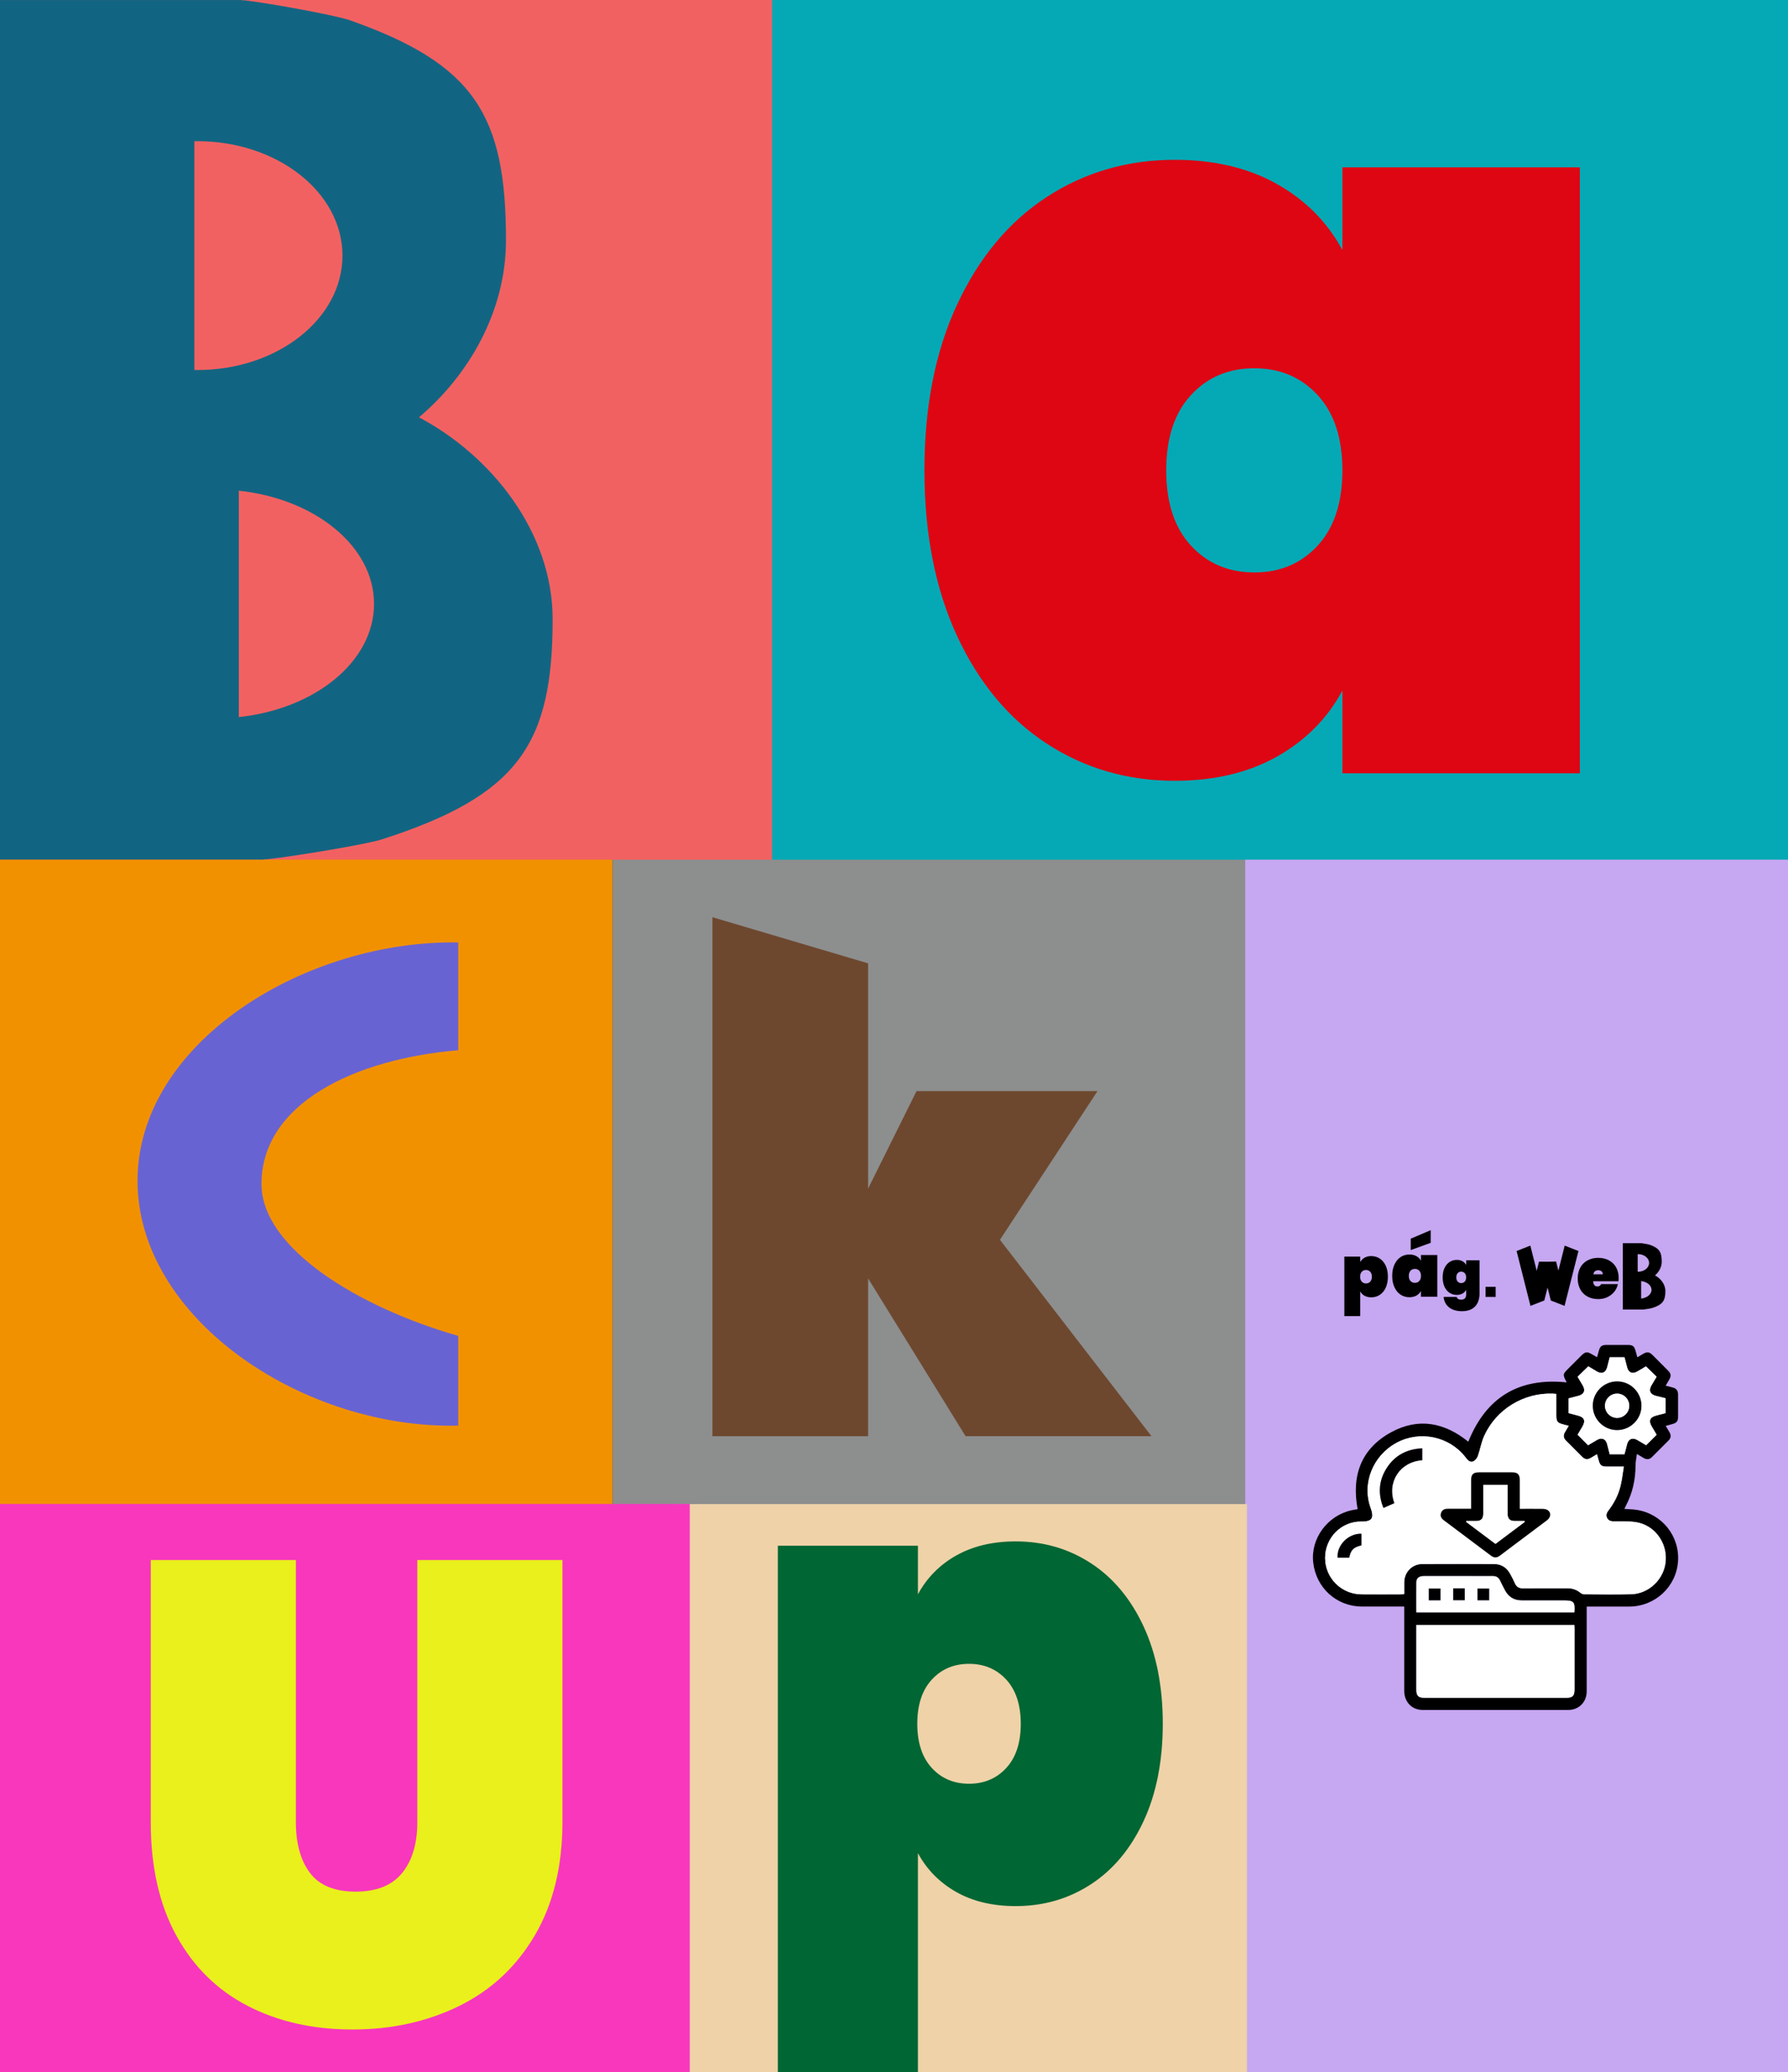
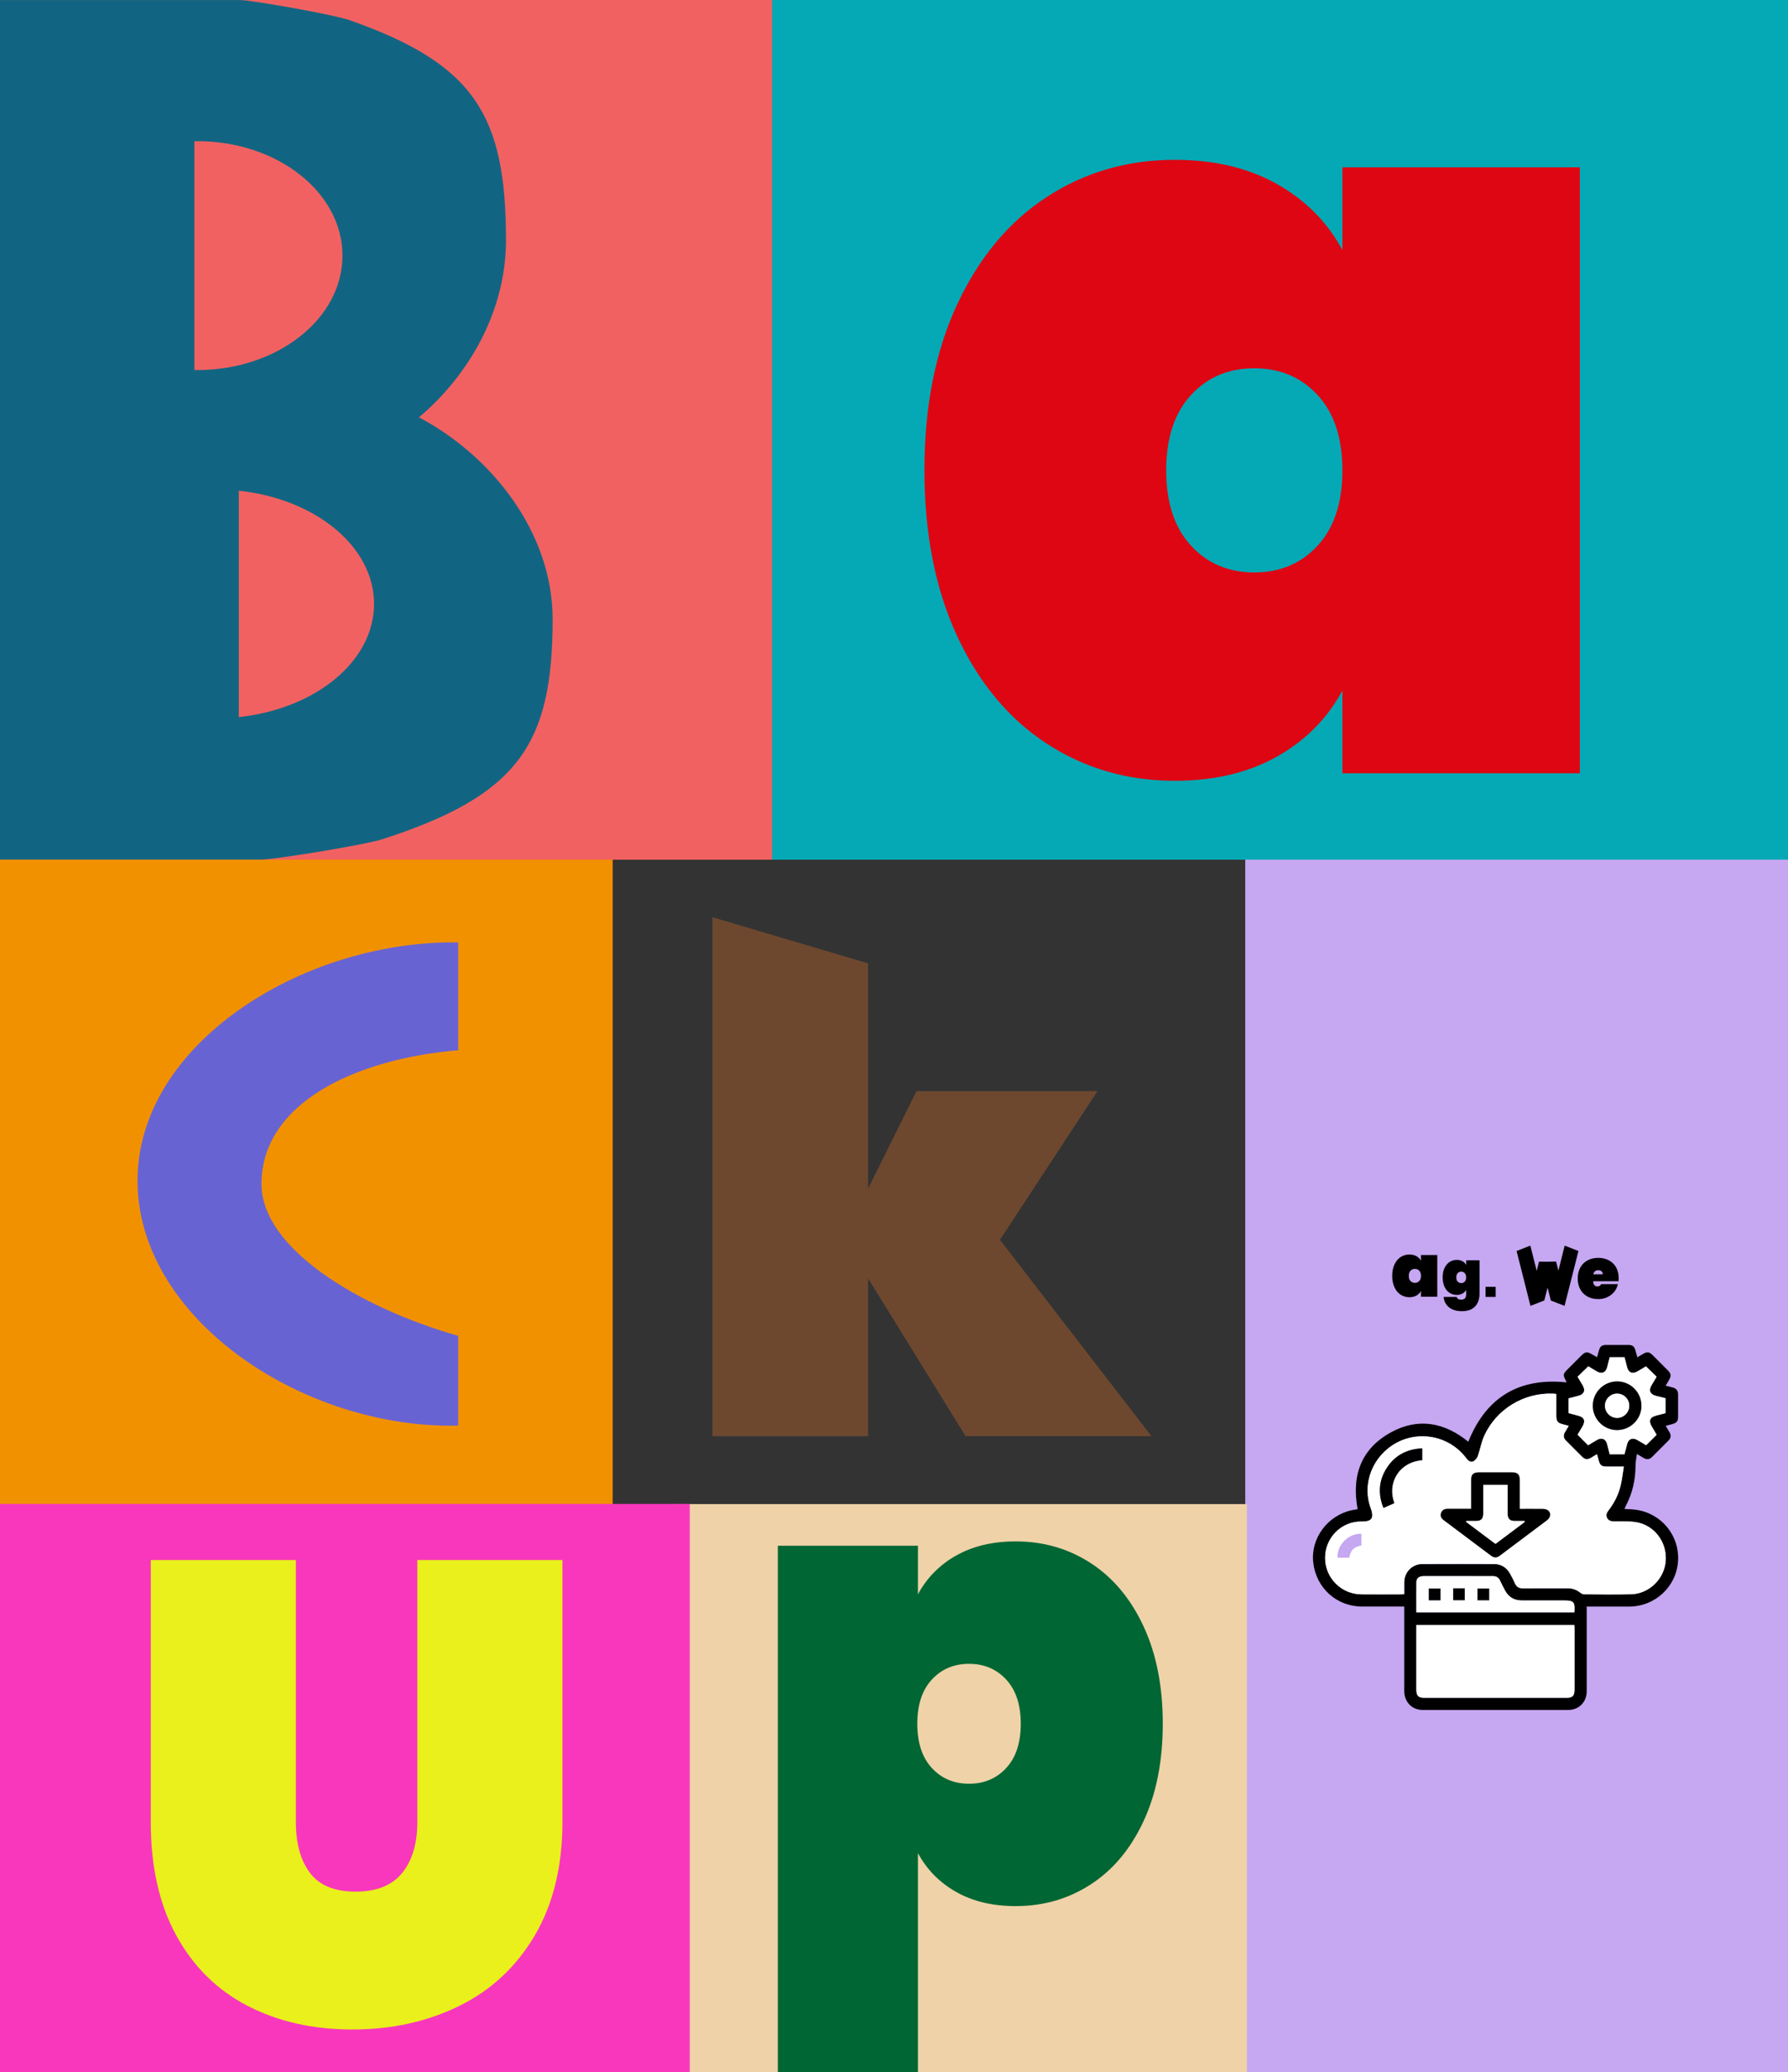
<svg xmlns="http://www.w3.org/2000/svg" id="Capa_1" data-name="Capa 1" version="1.1" viewBox="0 0 535 620">
  <rect x="0" y="0" width="535" height="620" fill="#333333" stroke="none" />
  <defs>
    <style> .cls-1 { fill: #8d8e8e; } .cls-1, .cls-2, .cls-3, .cls-4, .cls-5, .cls-6, .cls-7, .cls-8, .cls-9, .cls-10, .cls-11, .cls-12, .cls-13, .cls-14, .cls-15 { stroke-width: 0px; } .cls-2 { fill: #de0613; } .cls-3 { fill: #6863d3; } .cls-4 { fill: #c6a7f2; } .cls-5 { fill: #e9f01b; } .cls-6 { fill: #126582; } .cls-7 { fill: #000; } .cls-8 { fill: #f26161; } .cls-9 { fill: #f837bd; } .cls-10 { fill: #063; } .cls-11 { fill: #04a9b5; } .cls-12 { fill: #f29100; } .cls-13 { fill: #fff; } .cls-14 { fill: #6d482f; } .cls-15 { fill: #efd2a8; } </style>
  </defs>
  <rect class="cls-12" y="257.23" width="183.32" height="195.75" />
-   <rect class="cls-1" x="183.32" y="257.23" width="191.06" height="195.75" />
  <rect class="cls-4" x="372.6" y="251.77" width="162.4" height="368.23" />
  <rect class="cls-15" x="201.15" y="450.03" width="171.96" height="169.97" />
  <rect class="cls-8" y="0" width="231.23" height="257.23" />
  <rect class="cls-11" x="231.01" y="0" width="303.99" height="257.23" />
  <rect class="cls-9" y="449.99" width="206.39" height="170.01" />
  <g>
-     <path class="cls-7" d="M495.21,381.6c1.14-.96,2.01-2.44,2.01-4.09,0-2.88-.73-4.06-3.6-5.07-.33-.12-1.92-.4-2.4-.46h-5.65v19.84h6.17c.53-.05,2.27-.33,2.64-.46,3.13-1.01,3.93-2.19,3.93-5.07,0-2.02-1.41-3.78-3.08-4.66v-.02ZM490.02,375.24h.07c1.84,0,3.35,1.18,3.35,2.64s-1.49,2.64-3.35,2.64h-.07v-5.29.02ZM491.05,388.53v-5.22c1.76.18,3.12,1.29,3.12,2.62s-1.36,2.42-3.12,2.62v-.02Z" />
    <polygon class="cls-7" points="468.18 372.7 466.3 380.18 465.61 377.46 462.91 377.52 460.5 377.49 459.81 380.24 457.9 372.7 453.79 374.31 457.94 390.73 462.05 389.12 462.08 389.12 463.06 385.25 464.03 389.11 464.03 389.09 464.03 389.12 468.14 390.73 472.3 374.31 468.18 372.7" />
    <path class="cls-7" d="M484.3,383.36h-7.61c.07,1.04.5,1.56,1.29,1.56.51,0,.88-.23,1.11-.7h5c-.17.85-.53,1.62-1.08,2.29-.55.68-1.24,1.21-2.07,1.61s-1.74.58-2.73.58c-1.19,0-2.25-.25-3.18-.75-.93-.5-1.66-1.21-2.17-2.14s-.78-2.02-.78-3.28.27-2.34.78-3.28c.51-.93,1.24-1.64,2.17-2.14.93-.5,1.99-.75,3.18-.75s2.25.25,3.18.73c.93.5,1.66,1.19,2.17,2.1s.78,1.99.78,3.22c0,.33-.02.65-.07.94h.02ZM479.58,381.29c0-.4-.13-.7-.38-.91-.25-.2-.58-.31-.96-.31-.85,0-1.33.4-1.48,1.21h2.82v.02Z" />
    <g>
-       <path class="cls-7" d="M408.28,376.31c.56-.31,1.23-.48,2.02-.48.94,0,1.79.25,2.54.73.76.5,1.34,1.21,1.79,2.14.43.93.65,2.04.65,3.3s-.22,2.37-.65,3.3-1.03,1.64-1.79,2.14c-.76.5-1.61.73-2.54.73-.78,0-1.46-.17-2.02-.48s-.99-.76-1.29-1.31v7.41h-4.74v-17.8h4.74v1.64c.3-.55.73-.99,1.29-1.31h0ZM409.99,380.51c-.33-.35-.75-.53-1.26-.53s-.93.18-1.26.53c-.33.35-.5.86-.5,1.49s.17,1.14.5,1.49c.33.35.75.53,1.26.53s.93-.18,1.26-.53c.33-.35.5-.86.5-1.49s-.17-1.14-.5-1.49Z" />
      <rect class="cls-7" x="444.51" y="385.03" width="3.02" height="3.02" />
      <g>
-         <path class="cls-7" d="M428.09,371.86l-5.97,2.17v-3.41l5.97-2.54v3.78Z" />
        <path class="cls-7" d="M417.25,378.34c.45-.96,1.06-1.71,1.84-2.22.78-.51,1.66-.76,2.64-.76.81,0,1.51.17,2.1.5.6.33,1.04.78,1.34,1.36v-1.71h4.89v12.48h-4.89v-1.71c-.31.58-.76,1.03-1.34,1.36-.6.33-1.29.5-2.1.5-.98,0-1.86-.25-2.64-.76s-1.39-1.24-1.84-2.22c-.45-.96-.68-2.1-.68-3.41s.23-2.45.68-3.41v.02ZM424.67,380.21c-.33-.36-.78-.55-1.31-.55s-.96.18-1.31.55c-.33.36-.51.88-.51,1.54s.17,1.18.51,1.54c.33.36.78.55,1.31.55s.96-.18,1.31-.55c.33-.36.51-.88.51-1.54s-.17-1.18-.51-1.54Z" />
      </g>
      <path class="cls-7" d="M437.6,377.37c.48.27.85.65,1.11,1.11v-1.39h3.99v10.03c0,.96-.18,1.82-.53,2.6-.35.78-.91,1.41-1.69,1.89-.78.46-1.77.71-3,.71-1.64,0-2.93-.38-3.89-1.14-.96-.76-1.51-1.81-1.64-3.12h3.94c.12.53.55.8,1.31.8.46,0,.85-.12,1.11-.36s.4-.7.4-1.36v-1.21c-.25.46-.63.85-1.11,1.11s-1.06.41-1.72.41c-.8,0-1.51-.22-2.15-.63-.65-.41-1.14-1.03-1.51-1.81-.36-.8-.55-1.72-.55-2.8s.18-2.01.55-2.8.88-1.39,1.51-1.81c.65-.41,1.36-.63,2.15-.63.66,0,1.24.13,1.72.41v-.02ZM438.28,380.94c-.28-.3-.63-.45-1.06-.45s-.8.15-1.06.45c-.28.3-.41.73-.41,1.26s.13.96.41,1.26c.28.3.63.45,1.06.45s.8-.15,1.06-.45c.28-.3.41-.73.41-1.26s-.13-.96-.41-1.26Z" />
    </g>
  </g>
  <path class="cls-3" d="M137.11,399.7c-29.65-8.47-58.87-26.16-58.87-45.43,0-23.99,27.66-37.42,58.87-40.03v-32.26c-.54,0-1.08-.01-1.63-.01-45.67,0-94.33,30.67-94.33,71.31s48.01,73.3,93.68,73.3c.76,0,1.52,0,2.28-.03v-26.85Z" />
  <path class="cls-6" d="M125.37,124.86c14.84-12.53,26.03-31.66,26.03-52.98,0-37.47-9.48-52.7-46.72-65.82-4.39-1.55-25.07-5.25-31.33-5.93-.4-.04-.79-.07-1.19-.08v-.04H0v257.17h78.82v-.04c.43-.01.86-.04,1.3-.08,6.83-.68,29.42-4.39,34.21-5.93,40.67-13.12,51.03-28.35,51.03-65.82,0-26.16-18.41-49.02-39.99-60.44ZM58.16,42.26c.29,0,.58-.02.87-.02,23.99,0,43.44,15.33,43.44,34.24s-19.45,34.24-43.44,34.24c-.29,0-.58-.01-.87-.02V42.26ZM71.45,214.56v-67.74c22.89,2.44,40.47,16.67,40.47,33.87s-17.57,31.43-40.47,33.87Z" />
  <path class="cls-2" d="M286.42,91.06c6.54-14.04,15.48-24.76,26.84-32.15,11.36-7.39,24.11-11.09,38.26-11.09,11.78,0,21.97,2.41,30.54,7.23,8.57,4.82,15.11,11.41,19.61,19.77v-24.76h71.05v181.32h-71.05v-24.76c-4.5,8.36-11.04,14.95-19.61,19.77-8.57,4.82-18.76,7.23-30.54,7.23-14.15,0-26.9-3.7-38.26-11.09-11.36-7.39-20.31-18.11-26.84-32.15-6.54-14.04-9.81-30.59-9.81-49.67s3.26-35.63,9.81-49.67ZM394.28,118.23c-4.93-5.35-11.25-8.04-18.97-8.04s-14.04,2.68-18.97,8.04c-4.93,5.36-7.39,12.86-7.39,22.5s2.46,17.15,7.39,22.51c4.93,5.36,11.25,8.04,18.97,8.04s14.03-2.68,18.97-8.04c4.93-5.36,7.39-12.86,7.39-22.51s-2.47-17.14-7.39-22.5Z" />
  <path class="cls-14" d="M288.92,429.72l-29.17-47.21v47.21h-46.58v-155.28l46.58,13.8v67.4l14.5-29.18h54.14l-29.19,44.5,45.33,58.75h-55.61Z" />
  <path class="cls-10" d="M286.08,465.45c4.97-2.83,10.92-4.25,17.84-4.25,8.31,0,15.8,2.17,22.47,6.51,6.67,4.34,11.93,10.64,15.77,18.88,3.84,8.25,5.76,17.97,5.76,29.17s-1.92,20.93-5.76,29.17c-3.84,8.25-9.1,14.54-15.77,18.88-6.67,4.34-14.16,6.51-22.47,6.51-6.92,0-12.87-1.42-17.84-4.25-4.98-2.83-8.78-6.7-11.42-11.61v65.52h-41.92v-157.48h41.92v14.54c2.64-4.91,6.45-8.78,11.42-11.61ZM301.09,502.55c-2.9-3.14-6.61-4.72-11.14-4.72s-8.25,1.58-11.14,4.72c-2.9,3.15-4.34,7.55-4.34,13.22s1.45,10.07,4.34,13.22c2.9,3.15,6.61,4.72,11.14,4.72s8.24-1.57,11.14-4.72c2.9-3.14,4.34-7.55,4.34-13.22s-1.45-10.07-4.34-13.22Z" />
  <path class="cls-5" d="M88.53,466.77v78.39c0,6.42,1.41,11.49,4.22,15.23,2.81,3.73,7.37,5.6,13.65,5.6s10.93-1.87,13.95-5.6c3.01-3.73,4.52-8.81,4.52-15.23v-78.39h43.42v78.39c0,13.23-2.75,24.53-8.25,33.89-5.5,9.37-13.03,16.4-22.59,21.12-9.56,4.72-20.24,7.07-32.02,7.07s-22.23-2.36-31.34-7.07c-9.11-4.71-16.21-11.72-21.32-21.02-5.11-9.3-7.66-20.63-7.66-33.99v-78.39h43.42Z" />
  <g>
    <path class="cls-7" d="M474.77,480.69c0,3.28,0,6.39,0,9.5,0,5.31.02,10.62,0,15.93-.02,3.13-2.35,5.51-5.46,5.51-14.56.02-29.12.02-43.68,0-3.15,0-5.45-2.42-5.45-5.63-.02-7.93,0-15.85,0-23.78,0-.45,0-.9,0-1.53-.45,0-.85,0-1.24,0-3.83,0-7.66.02-11.49,0-7.56-.05-13.65-5.59-14.51-13.17-.81-7.14,4.18-13.99,11.41-15.62.62-.14,1.25-.23,1.88-.34-1.88-10.04,1.02-18.14,10.1-23.06,8.13-4.4,15.95-2.86,23.01,2.88,5.33-13.26,15.08-19.23,29.4-17.76,0,.05.03-.03,0-.08-1.19-2.31-1.18-2.34.65-4.17,1.21-1.21,2.41-2.41,3.62-3.62,1.39-1.38,1.83-1.43,3.56-.4.39.23.78.45,1.3.75.19-.69.37-1.32.54-1.95.36-1.33.86-1.72,2.27-1.73,2.16,0,4.32-.01,6.48,0,1.37,0,1.86.41,2.23,1.77.17.61.33,1.22.53,1.93.6-.36,1.11-.67,1.63-.97,1.27-.75,1.91-.7,2.94.31,1.54,1.52,3.07,3.05,4.58,4.59.96.98,1.03,1.64.34,2.84-.32.55-.64,1.1-1.01,1.72.8.21,1.49.37,2.18.56,1.07.29,1.53,1,1.53,2.1-.02,2.2,0,4.4,0,6.6,0,1.37-.41,1.87-1.76,2.24-.61.17-1.22.33-1.94.53.41.69.79,1.3,1.14,1.92.49.85.45,1.68-.25,2.4-1.68,1.7-3.36,3.39-5.07,5.07-.72.7-1.55.72-2.4.23-.61-.36-1.22-.73-2.04-1.22-.16,1.26-.41,2.33-.41,3.4,0,4.29-.91,8.34-2.91,12.14-.14.26-.26.54-.43.9,1.26.09,2.45.1,3.62.28,7.6,1.14,12.97,7.83,12.43,15.45-.53,7.56-6.86,13.44-14.55,13.49-3.79.02-7.58,0-11.37,0-.41,0-.82,0-1.35,0ZM465.67,417.07c-.43-.04-.73-.08-1.02-.09-8.74-.3-16.93,4.67-20.54,12.65-.86,1.91-1.2,4.05-1.9,6.04-.21.6-.73,1.23-1.28,1.54-.73.4-1.47,0-1.99-.65-.17-.21-.33-.42-.49-.62-4.87-6.2-13.63-8-20.59-4.23-7.01,3.8-10.41,12.08-7.71,19.51,1.21,3.32.06,4.06-2.82,4.04-6.03-.06-10.82,4.89-10.82,10.86,0,5.97,4.78,10.84,10.81,10.92,4.06.05,8.11.01,12.17,0,.21,0,.42-.06.69-.1,0-1.23-.02-2.4,0-3.57.06-3.05,2.39-5.4,5.44-5.41,7.13-.03,14.25-.02,21.38,0,2.2,0,3.84,1.03,4.89,2.96.51.93,1.01,1.87,1.43,2.84.47,1.08,1.24,1.49,2.41,1.48,4.44-.04,8.87,0,13.31-.02,1.46,0,2.74.44,3.88,1.37.29.24.72.44,1.09.44,4.66.02,9.33.09,13.99-.01,5.49-.12,10.08-4.65,10.43-10.12.36-5.61-3.54-10.68-9.02-11.47-2.08-.3-4.23-.19-6.35-.22-.92-.01-1.75-.12-2.2-1.06-.42-.88-.05-1.59.49-2.29,1.67-2.19,2.92-4.62,3.56-7.3.44-1.84.65-3.75.98-5.74-1.88,0-3.43,0-4.98,0-1.74,0-2.15-.33-2.6-2.05-.14-.52-.29-1.05-.45-1.65-.7.42-1.29.76-1.87,1.11-.89.53-1.74.48-2.49-.26-1.67-1.65-3.33-3.32-4.98-4.99-.7-.71-.78-1.53-.29-2.39.36-.64.75-1.27,1.17-1.97-.63-.16-1.11-.28-1.58-.41-1.83-.47-2.13-.86-2.13-2.76,0-2.08,0-4.17,0-6.38ZM423.8,486.19c0,.46,0,.8,0,1.13,0,6.06,0,12.13,0,18.19,0,1.91.57,2.48,2.53,2.48,14.1,0,28.2,0,42.29,0,1.93,0,2.5-.57,2.5-2.5,0-6.06,0-12.13,0-18.19,0-.36-.03-.73-.05-1.11h-47.27ZM492.48,408.82c-.84.5-1.71,1.04-2.6,1.54-1.46.82-2.6.35-3.03-1.26-.27-1.01-.52-2.02-.77-3.01h-4.43c-.13.52-.26.99-.38,1.47-.13.51-.25,1.03-.39,1.54-.44,1.6-1.59,2.08-3.04,1.26-.91-.52-1.8-1.07-2.6-1.55-1.12,1.09-2.14,2.09-3.2,3.11.25.43.49.85.74,1.27.27.46.56.9.82,1.36.85,1.51.37,2.63-1.33,3.08-.98.26-1.96.51-2.93.76v4.42c.94.25,1.85.49,2.76.72,1.97.51,2.4,1.57,1.35,3.35-.48.81-.96,1.62-1.41,2.38,1.07,1.08,2.08,2.1,3.14,3.16.9-.53,1.79-1.09,2.71-1.61,1.38-.78,2.55-.3,2.97,1.23.28,1.01.52,2.04.78,3.08h4.42c.14-.52.28-1.03.41-1.53.13-.51.24-1.03.39-1.54.44-1.53,1.58-2.01,2.97-1.24.92.51,1.82,1.07,2.71,1.6,1.06-1.05,2.07-2.07,3.15-3.13-.47-.79-.95-1.6-1.43-2.41-1.05-1.78-.62-2.84,1.35-3.35.91-.23,1.82-.47,2.74-.71v-4.45c-1.01-.25-1.96-.48-2.91-.73-1.7-.45-2.19-1.57-1.33-3.08.5-.89,1.04-1.75,1.57-2.63-1.06-1.03-2.09-2.03-3.21-3.12ZM423.81,482.43h47.26c.23-3.13-.16-3.56-3.16-3.56-4.21,0-8.41.01-12.62,0-2.24-.01-3.92-1.03-4.98-3-.52-.97-1.01-1.95-1.48-2.94-.44-.93-1.12-1.35-2.16-1.34-2.43.03-4.85,0-7.28,0-4.47,0-8.95,0-13.42,0-1.36,0-2.14.61-2.16,1.8-.04,2.99-.01,5.98-.01,9.04Z" />
    <path class="cls-13" d="M465.67,417.07c0,2.21,0,4.29,0,6.38,0,1.9.3,2.29,2.13,2.76.48.12.95.24,1.58.41-.42.7-.8,1.33-1.17,1.97-.49.86-.41,1.68.29,2.39,1.65,1.67,3.31,3.33,4.98,4.99.75.74,1.59.79,2.49.26.58-.35,1.17-.69,1.87-1.11.17.6.32,1.13.45,1.65.45,1.72.86,2.04,2.6,2.05,1.55,0,3.1,0,4.98,0-.33,1.99-.53,3.9-.98,5.74-.64,2.68-1.89,5.11-3.56,7.3-.54.7-.91,1.41-.49,2.29.45.94,1.27,1.05,2.2,1.06,2.12.03,4.27-.09,6.35.22,5.48.79,9.38,5.86,9.02,11.47-.35,5.47-4.94,10-10.43,10.12-4.66.1-9.33.04-13.99.01-.37,0-.8-.2-1.09-.44-1.14-.93-2.41-1.37-3.88-1.37-4.44.01-8.87-.02-13.31.02-1.17.01-1.94-.4-2.41-1.48-.42-.97-.92-1.91-1.43-2.84-1.05-1.93-2.69-2.96-4.89-2.96-7.13-.02-14.25-.03-21.38,0-3.05.01-5.38,2.37-5.44,5.41-.02,1.17,0,2.34,0,3.57-.26.04-.47.1-.69.1-4.06,0-8.11.04-12.17,0-6.03-.08-10.81-4.95-10.81-10.92,0-5.97,4.8-10.92,10.82-10.86,2.88.03,4.03-.72,2.82-4.04-2.71-7.43.7-15.71,7.71-19.51,6.96-3.77,15.72-1.97,20.59,4.23.16.21.33.42.49.62.53.66,1.26,1.04,1.99.65.55-.3,1.07-.94,1.28-1.54.7-1.99,1.04-4.13,1.9-6.04,3.61-7.97,11.8-12.95,20.54-12.65.3.01.59.05,1.02.09ZM417.21,449.76c-2.3-6.3,1.63-12.37,8.35-12.85v-3.56c-4.61.2-8.22,2.1-10.67,5.95-2.37,3.73-2.63,7.68-.94,11.89,1.13-.5,2.16-.95,3.26-1.43ZM407.36,458.91c-3.88-.14-7.43,3.43-7.12,7.16h3.47c.48-2.34,1.24-3.1,3.65-3.68v-3.48Z" />
    <path class="cls-13" d="M423.8,486.19h47.27c.02.38.05.75.05,1.11,0,6.06,0,12.13,0,18.19,0,1.93-.57,2.5-2.5,2.5-14.1,0-28.2,0-42.29,0-1.95,0-2.53-.56-2.53-2.48,0-6.06,0-12.13,0-18.19,0-.34,0-.68,0-1.13Z" />
    <path class="cls-13" d="M492.48,408.82c1.12,1.09,2.15,2.09,3.21,3.12-.52.88-1.06,1.74-1.57,2.63-.86,1.51-.37,2.63,1.33,3.08.95.25,1.91.48,2.91.73v4.45c-.92.24-1.83.48-2.74.71-1.98.51-2.41,1.57-1.35,3.35.48.81.96,1.62,1.43,2.41-1.07,1.07-2.09,2.08-3.15,3.13-.89-.53-1.79-1.09-2.71-1.6-1.39-.77-2.53-.29-2.97,1.24-.15.51-.25,1.03-.39,1.54-.13.5-.27,1.01-.41,1.53h-4.42c-.26-1.04-.5-2.06-.78-3.08-.42-1.53-1.59-2.01-2.97-1.23-.92.52-1.82,1.08-2.71,1.61-1.05-1.06-2.06-2.08-3.14-3.16.45-.77.94-1.57,1.41-2.38,1.05-1.78.62-2.84-1.35-3.35-.91-.24-1.82-.48-2.76-.72v-4.42c.98-.25,1.96-.5,2.93-.76,1.7-.45,2.18-1.57,1.33-3.08-.26-.46-.55-.91-.82-1.36-.25-.42-.49-.85-.74-1.27,1.05-1.03,2.08-2.02,3.2-3.11.8.48,1.69,1.03,2.6,1.55,1.45.83,2.59.35,3.04-1.26.14-.51.26-1.03.39-1.54.12-.48.25-.95.38-1.47h4.43c.25.98.49,2,.77,3.01.44,1.61,1.58,2.08,3.03,1.26.89-.5,1.75-1.04,2.6-1.54ZM483.94,413.33c-4.03-.04-7.33,3.22-7.35,7.24-.02,3.98,3.19,7.26,7.15,7.32,4.03.06,7.37-3.18,7.41-7.18.04-4.04-3.19-7.34-7.21-7.38Z" />
    <path class="cls-13" d="M423.81,482.43c0-3.06-.03-6.05.01-9.04.02-1.19.8-1.8,2.16-1.8,4.47,0,8.95,0,13.42,0,2.43,0,4.85.02,7.28,0,1.04-.01,1.72.41,2.16,1.34.47.99.96,1.98,1.48,2.94,1.06,1.98,2.74,2.99,4.98,3,4.21.02,8.41,0,12.62,0,3,0,3.39.43,3.16,3.56h-47.26ZM431.02,478.82v-3.52h-3.5v3.52h3.5ZM434.82,475.25v3.54h3.46v-3.54h-3.46ZM445.59,475.3h-3.5v3.51h3.5v-3.51Z" />
    <path class="cls-7" d="M417.21,449.76c-1.1.48-2.13.93-3.26,1.43-1.69-4.2-1.42-8.16.94-11.89,2.45-3.85,6.06-5.74,10.67-5.95v3.56c-6.72.48-10.65,6.55-8.35,12.85Z" />
-     <path class="cls-7" d="M407.36,458.91v3.48c-2.4.58-3.16,1.34-3.65,3.68h-3.47c-.31-3.73,3.24-7.3,7.12-7.16Z" />
    <path class="cls-7" d="M483.94,413.33c4.02.04,7.25,3.34,7.21,7.38-.04,4-3.38,7.24-7.41,7.18-3.96-.06-7.17-3.34-7.15-7.32.02-4.02,3.32-7.27,7.35-7.24ZM487.5,420.66c.02-1.99-1.57-3.64-3.56-3.68-2.03-.04-3.71,1.61-3.71,3.64,0,1.98,1.63,3.61,3.62,3.63,1.97.02,3.63-1.62,3.65-3.59Z" />
    <path class="cls-7" d="M431.02,478.82h-3.5v-3.52h3.5v3.52Z" />
    <path class="cls-7" d="M434.82,475.25h3.46v3.54h-3.46v-3.54Z" />
    <path class="cls-7" d="M445.59,475.3v3.51h-3.5v-3.51h3.5Z" />
    <g>
      <path class="cls-7" d="M440.18,451.46c0-2.94,0-5.74,0-8.54,0-1.78.61-2.38,2.39-2.39,3.3,0,6.59,0,9.89,0,1.63,0,2.27.64,2.28,2.27,0,2.84,0,5.67,0,8.65,2.3,0,4.52-.02,6.74.01.51,0,1.09.07,1.52.32,1.18.68,1.12,2.18-.11,3.1-3.54,2.67-7.09,5.32-10.64,7.98-1.15.86-2.31,1.72-3.45,2.6-.91.71-1.77.7-2.69,0-4.69-3.53-9.39-7.06-14.09-10.58-.74-.55-1.15-1.23-.85-2.15.31-.96,1.06-1.3,2.03-1.3,2.27.02,4.54,0,6.97,0ZM456.23,455.35c-.02-.08-.04-.16-.06-.24-1.01,0-2.02.02-3.03,0-1.34-.03-2.02-.7-2.03-2.05-.02-1.93,0-3.86,0-5.8,0-1.01,0-2.01,0-2.98h-7.28c0,2.97.01,5.85,0,8.73,0,1.42-.68,2.08-2.09,2.1-1,.02-2,0-3,0-.02.08-.04.15-.05.23,2.92,2.19,5.84,4.38,8.79,6.59,2.97-2.23,5.87-4.4,8.77-6.58Z" />
      <path class="cls-13" d="M456.23,455.35c-2.9,2.18-5.81,4.35-8.77,6.58-2.95-2.21-5.87-4.4-8.79-6.59.02-.08.04-.15.05-.23,1,0,2,.01,3,0,1.41-.03,2.09-.68,2.09-2.1.02-2.88,0-5.76,0-8.73h7.28c0,.97,0,1.98,0,2.98,0,1.93-.02,3.86,0,5.8.02,1.35.69,2.02,2.03,2.05,1.01.02,2.02,0,3.03,0,.02.08.04.16.06.24Z" />
    </g>
    <path class="cls-13" d="M487.5,420.66c-.02,1.97-1.68,3.6-3.65,3.59-1.99-.02-3.61-1.64-3.62-3.63,0-2.03,1.68-3.69,3.71-3.64,1.99.04,3.58,1.69,3.56,3.68Z" />
  </g>
</svg>